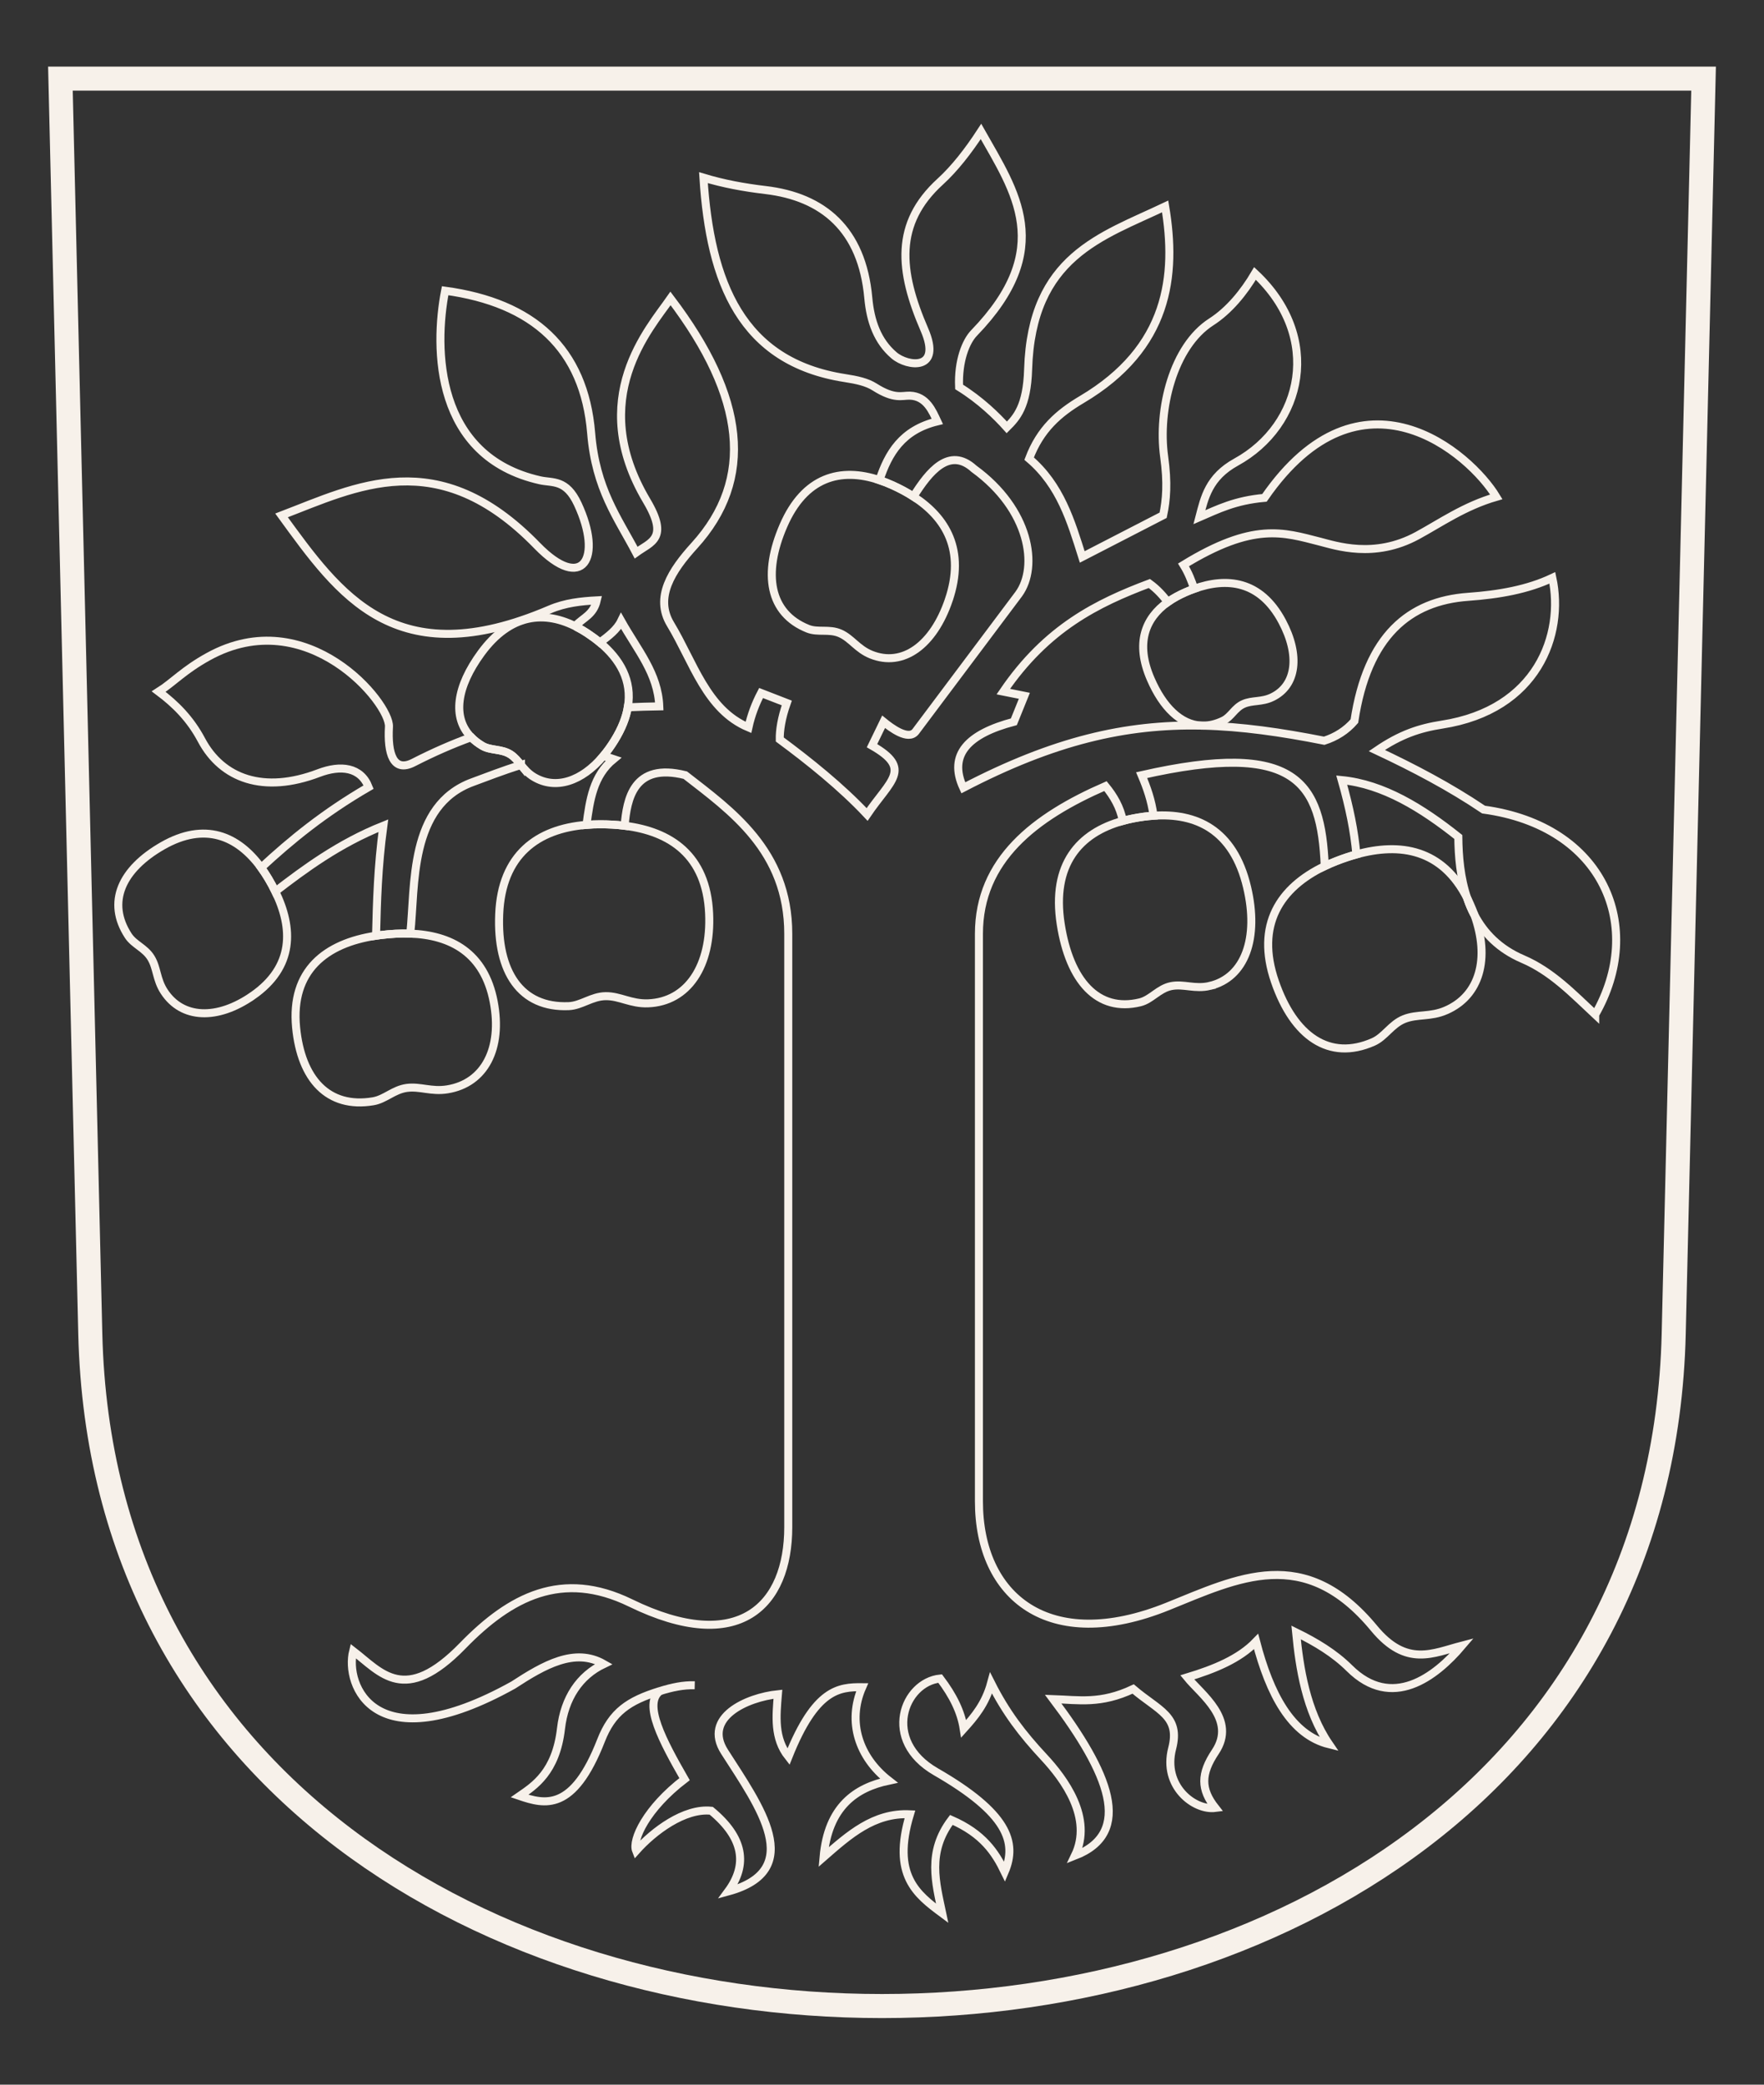
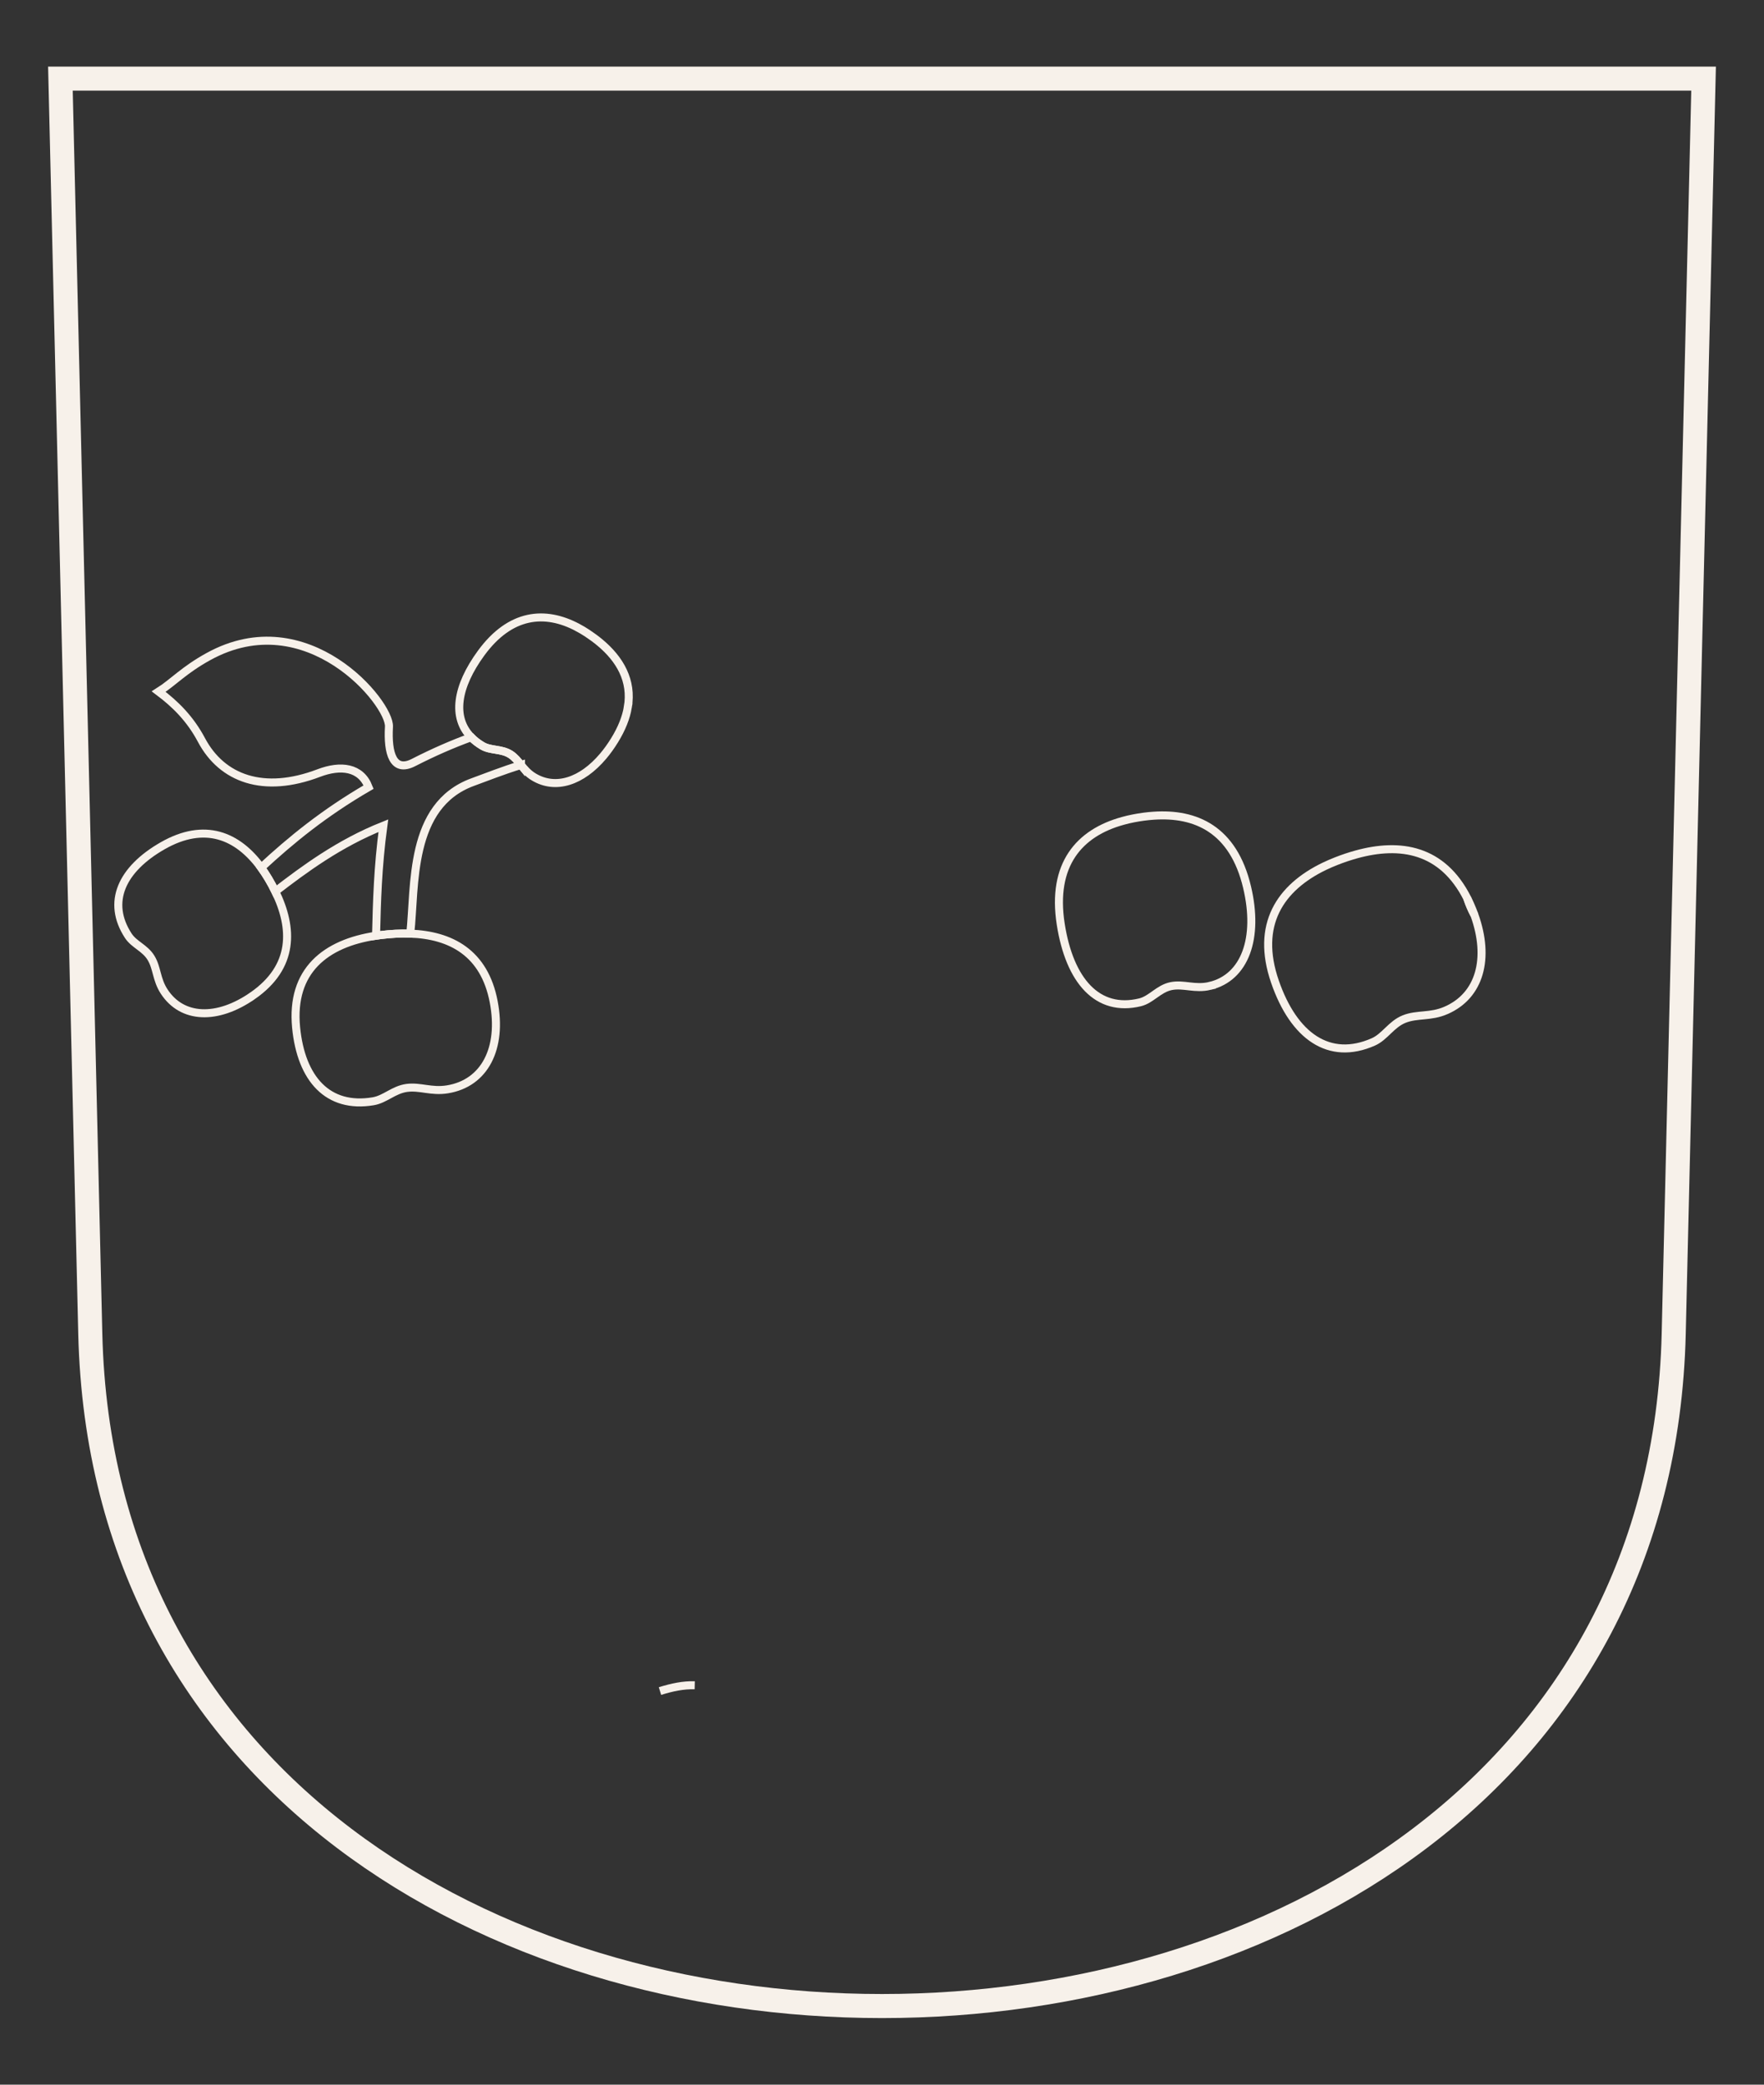
<svg xmlns="http://www.w3.org/2000/svg" id="Ebene_1" data-name="Ebene 1" viewBox="0 0 440 520">
  <rect x="0" y="0" width="440" height="520" fill="#333333" stroke="none" />
  <defs>
    <style>
      .cls-1 {
        stroke-width: 2px;
      }

      .cls-1, .cls-2 {
        fill: none;
        stroke: #f7f1ea;
      }

      .cls-2 {
        fill-rule: evenodd;
        stroke-width: 6px;
      }
    </style>
  </defs>
  <path class="cls-1" d="M129.948,190.812c-4.57,1.41-8.79,3.08-12.09,4.29-15.91,5.84-14.24,25.86-15.52,37.78-2.43-.09-4.97.05-7.54.38-.33.04-.67.09-1,.14.22-8.5.41-16.96,1.82-27.44-11.12,4.43-19.78,10.91-26.95,16.41-.51-1.06-1.09-2.12-1.71-3.17-.58-.97-1.19-1.9-1.82-2.77,7.43-6.87,15.66-13.64,26.8-20.1-1.96-4.98-6.94-5.59-12.43-3.5-13.76,5.24-24.13,1.4-29.25-8.23-2.84-5.35-6.56-9-10.68-12.09,3.65-2.3,6.23-5.34,12.43-8.75,24.62-13.55,45.35,11.66,45.01,17.51-.38,6.65,1.04,11.55,6.13,8.93,4.92-2.52,9.7-4.61,14.38-6.31h.01c.76.79,1.68,1.5,2.75,2.14,2.07,1.24,4.78.7,7.02,2.13,1.1.71,1.84,1.66,2.64,2.65Z" />
-   <path class="cls-1" d="M397.898,253.072c-5.5-5.13-10.84-10.75-18.04-13.83-5.94-2.54-9.71-6.5-12.09-11.02,0-.01-.01-.02-.02-.04-.7-1.32-1.28-2.69-1.76-4.09,0-.01,0-.02-.01-.03-1.75-5.1-2.18-10.54-2.23-15.29-9.08-7.23-18.72-13.18-29.08-14.19,1.94,6.83,3.14,12.69,3.66,18.54-1.67.46-3.35,1.02-5.02,1.68-.99.39-1.95.8-2.87,1.24-.9-20.86-6.93-31.47-45.68-22.69,1.3,3.07,2.46,6.27,2.97,10.12-1.65.11-3.33.34-5.02.67-.9.17-1.78.38-2.63.62-.68-3.48-2.33-6.22-4.34-8.68-17.63,7.68-31.56,18.38-31.56,36.85v141.57c0,23.77,17.39,38.17,47.06,26.21,17.58-7.09,34.14-15.58,51.49,5.43,8.11,9.82,14.69,6.22,21.96,4.33-6.72,7.92-17.52,16.13-28.09,5.65-3.78-3.75-8.38-6.51-13.31-8.93.85,8.85,2.5,19.52,8.24,27.9-9.49-2.34-14.8-12.54-18.22-25.63-4.2,4.37-10.42,6.89-17.17,8.94,3.49,4.29,12.37,10.52,7.01,18.56-3.68,5.51-3.68,9.34,0,14.01-5.25.68-13.21-5.43-10.78-14.81,2.11-8.14-3.37-9.44-9.72-14.86-8.12,3.83-13.56,2.73-19.95,2.52,13.79,18.29,20.19,33.32,5.42,39.06,4.55-9.39-2.65-19.13-7.75-24.6-5.36-5.75-9.48-11.13-13.16-18.44-1.39,5.12-4.07,8.32-6.83,11.38-.66-4.26-2.66-8.27-5.88-12.53-8.98.91-14.69,15.41-1.05,23.26,17.89,10.31,20.3,17.57,17.16,24.96-2.35-4.84-5.42-9.51-13.31-12.96-6.08,8.07-3.89,15.66-2.28,23.29-6.35-4.72-12.64-9.49-8.05-24.69-9.02-.43-15.25,5.19-21.54,10.68,1.14-12.6,8.01-17.33,16.27-19.07-7.45-5.8-10.43-14.67-6.64-23.31-5.81-.05-11.66.46-18.39,17.34-3.64-4.59-3.08-10.1-2.63-15.59-7.76.81-18.8,5.77-13.31,14.36,8.67,13.55,20.44,29.53.88,34.85,4.95-6.71,3.92-13.43-4.2-20.14-6.66-.71-14.41,5.1-18.74,9.98-1.05-2.67,2.54-10.57,12.08-17.86-5.42-9.45-10.44-18.83-6.13-21.98-7.86,2.42-11.93,5.22-14.71,12.35-6.95,17.82-14.01,15.97-20.31,13.83,3.67-2.54,9.08-5.96,10.33-16.81.88-7.62,4.63-13.23,10.68-16.11-7.23-4.15-14.9.23-22.59,5.25-34.81,19.36-42.03-.09-39.93-8.49,6.93,5.33,12.82,13.6,27.32-1.32,11.88-12.22,24.78-19,41.86-10.68,27.16,13.25,39.35.58,39.35-18.91v-147.99c0-20.78-14.37-30.76-25.69-39.58-12.97-3.24-14.56,6.04-15.13,12.62-1.96-.25-4-.36-6.06-.36-1.18,0-2.33.04-3.45.14.82-6.14,1.66-12.24,6.77-16.42-.85-.3-1.72-.54-2.61-.72.99-1.17,1.94-2.49,2.84-3.95,1.82-2.95,2.88-5.69,3.31-8.23,2.61-.12,5.22-.2,7.85-.24-.34-8.25-5.35-13.89-9.51-21.29-1.05,2.17-3.15,3.76-5.3,5.37-.99-.82-2.05-1.6-3.17-2.34-.79-.52-1.58-.99-2.38-1.41,0-.01-.01-.01-.01-.01l-.47-.46c1.87-1.99,4.42-2.69,5.25-6.3-3.91.21-7.87.62-11.73,2.27-38.57,16.52-52.51-3.7-66.9-23.46,18.5-7.06,39-17.96,63.74,7.53,11.41,11.74,16.44,3.16,10.16-10.34-2.91-6.26-6.24-5.23-9.45-5.95-26.2-5.91-26.46-32.86-23.65-47.29,21.92,2.99,34.69,14.35,36.43,35.56,1.14,13.95,6.65,21.08,11.21,29.77,3.69-2.68,8.26-3.47,2.62-12.96-15.13-25.49.73-42.91,5.96-50.44,18.73,24.68,21.01,45.09,5.95,61.65-5.7,6.26-9.98,12.94-5.95,19.61,5.72,9.47,8.96,21.34,19.44,25.74.68-3.1,1.77-5.94,3.15-8.58l6.41,2.49c-1.35,3.8-1.79,6.88-1.75,9.1,7.22,5.34,15.38,11.86,21.79,18.71,5.77-8.52,11.41-11.34,1.22-17.16l2.89-5.96c1.85,1.5,6.14,4.75,7.97,2.46l25.74-34.33c4.95-6.81,2.78-21.1-11.16-31.23-6.14-5.6-11.19.66-15.11,6.92-1.62-1.05-3.37-1.98-5.2-2.81-1.1-.5-2.19-.93-3.27-1.29,2.2-6.66,5.61-12.51,14.42-14.65-1.19-2.53-2.69-6.28-6.83-6.42-1.98-.06-3.82,1-8.8-2.16-1.9-1.21-4.37-1.76-7.43-2.23-25.85-4.03-33.59-23.85-35.27-49.99,5,1.51,10.06,2.45,15.48,3.09,14.33,1.69,24.08,9.76,25.64,26.88.53,5.86,2.29,10.83,6.43,14.36,3.37,2.86,12.07,3.98,7.56-6.44-6.32-14.61-7.49-26.46,3.96-36.9,3.53-3.22,6.96-7.59,10.16-12.51,8.53,15.08,18.61,29.24-1.74,50.28-2.01,2.08-4,6.91-3.72,13.44,5.3,3.28,9.38,7.27,11.9,10.09,2.42-2.41,5.04-5.2,5.32-14.49.86-28.21,18.35-33.09,34.18-40.62,2.89,17.21.96,35.27-20.81,48.17-5.78,3.43-10.35,7.42-13.12,14.74,7.8,6.63,10.44,15.61,13.25,24.52l20.18-10.4c.8-3.8,1.16-8.04.25-14.62-1.62-11.72,2.22-27.48,11.76-33.61,4.45-2.86,8.15-7.41,10.9-12.08,16.96,15.86,11.99,37.86-4.7,47.05-6.84,3.77-7.9,8.87-9.17,13.75,4.63-2,8.9-4.18,16.23-4.83,24.11-34.95,51.27-11.08,57.83-.25-7.95,2.3-13.88,6.5-19.69,9.66-10.75,5.84-20.3,2.53-24.4,1.49-9.02-2.3-16.45-4.9-33.93,5.82,1.23,1.99,2,3.98,2.66,5.97-.71.25-1.42.53-2.13.84-1.63.71-3.12,1.53-4.44,2.46-1.23-1.58-2.57-3.15-4.61-4.63-12.92,4.87-25.59,11.05-36.43,26.97l5.25,1.05-2.62,6.48c-11.31,2.98-16.47,8.13-12.61,16.47,22.61-11.78,40.52-15.9,59.31-15.52.17,0,.33.01.5.01,9.58.23,19.41,1.63,30.21,3.77,2.96-.95,5.49-2.55,7.53-4.9,3.19-21.32,13.73-29.95,28.37-31,7.78-.56,14.85-1.82,21.01-4.73,3.02,14.14-3.73,32.9-27.49,36.6-5.64.88-10.36,2.43-16.29,6.48,9.17,4.31,18.15,9.01,26.62,14.72,30.1,4.1,40.38,29.33,27.85,51.13Z" />
-   <path class="cls-1" d="M161.648,250.272c-4.29.16-7.01-1.83-10.56-1.79-3.49.03-6.06,2.36-9.23,2.49-12.01.5-17.94-8.58-17.34-22.94.61-14.84,9.57-21.29,21.77-22.28,1.12-.1,2.27-.14,3.45-.14,2.06,0,4.1.11,6.06.36,11.34,1.41,20.42,7.27,21.08,21.88.6,13.06-5.32,22.04-15.23,22.42Z" />
  <path class="cls-1" d="M111.618,271.722c-4.02.66-6.83-.8-10.16-.35-3.29.45-5.41,2.84-8.39,3.33-11.24,1.88-17.96-5.53-19.21-18.42-1.36-14.18,7.37-21,19.94-22.88.33-.05.67-.1,1-.14,2.57-.33,5.11-.47,7.54-.38,10.08.37,18.48,4.75,20.81,17.01,2.21,11.59-2.24,20.31-11.53,21.83Z" />
  <path class="cls-1" d="M63.018,248.382c-8.84,6.14-17.62,5.83-22.1-1.1-1.94-3-1.71-5.83-3.25-8.35-1.51-2.49-4.22-3.3-5.67-5.52-5.46-8.38-1.65-16.6,8.6-22.46,10.46-5.96,18.67-2.56,24.54,5.48.63.87,1.24,1.8,1.82,2.77.62,1.05,1.2,2.11,1.71,3.17,4.47,9.15,4.76,18.78-5.65,26.01Z" />
-   <path class="cls-1" d="M236.658,149.652c-3.84,11.31-11.46,16.84-19.38,13.63-3.43-1.39-4.91-4.06-7.71-5.29-2.76-1.21-5.54-.15-8.08-1.17-9.61-3.86-11.28-13.69-6.08-25.69,5.28-12.19,14.24-14.62,23.96-11.37,1.08.36,2.17.79,3.27,1.29,1.83.83,3.58,1.76,5.2,2.81,8.13,5.25,13.01,13.39,8.82,25.79Z" />
  <path class="cls-1" d="M360.708,252.022c-3.93,1.72-7.2.86-10.48,2.18-3.24,1.31-4.78,4.42-7.69,5.7-11,4.85-19.83-1.44-24.52-15.03-4.89-14.16,1.25-23.48,12.42-28.83.92-.44,1.88-.85,2.87-1.24,1.67-.66,3.35-1.22,5.02-1.68,10.91-3.01,21.43-1.34,27.65,10.94.01.01.01.02.01.03.48,1.4,1.06,2.77,1.76,4.09.01.02.02.03.02.04,3.89,10.83,1.36,20.12-7.06,23.8Z" />
  <path class="cls-1" d="M367.748,228.182c-.7-1.32-1.28-2.69-1.76-4.09.25.48.49.98.72,1.5.39.87.74,1.74,1.04,2.59Z" />
  <path class="cls-1" d="M301.808,245.922c-3.78.9-6.58-.59-9.72.06-3.1.64-4.93,3.36-7.73,4.04-10.57,2.56-17.57-5.33-19.78-19.52-2.31-14.86,4.62-22.76,15.5-25.74.85-.24,1.73-.45,2.63-.62,1.69-.33,3.37-.56,5.02-.67,10.52-.73,19.91,3.38,23.33,17.81,3.03,12.71-.52,22.55-9.25,24.64Z" />
-   <path class="cls-1" d="M317.328,173.912c-2.63,1.27-4.97.7-7.18,1.69-2.19.97-3.06,3.2-5.01,4.15-1.73.84-3.42,1.25-5.05,1.25-.17,0-.33-.01-.5-.01-5.08-.27-9.5-4.52-12.58-11.65-3.83-8.84-1.43-15.1,4.29-19.17,1.32-.93,2.81-1.75,4.44-2.46.71-.31,1.42-.59,2.13-.84,8.14-2.91,16.5-2.08,21.94,8.12,4.5,8.44,3.62,15.98-2.48,18.92Z" />
  <path class="cls-1" d="M156.598,176.432c-.43,2.54-1.49,5.28-3.31,8.23-.9,1.46-1.85,2.78-2.84,3.95-5.34,6.32-11.84,8.47-17.29,5.2-1.44-.86-2.35-1.95-3.2-3h-.01c-.8-.99-1.54-1.94-2.64-2.65-2.24-1.43-4.95-.89-7.02-2.13-1.07-.64-1.99-1.35-2.75-2.14h-.01c-4.83-4.94-3.63-12.62,2.48-20.98,7.28-9.95,15.93-10.72,24.07-6.4,0,0,.01,0,.01.01.8.42,1.59.89,2.38,1.41,1.12.74,2.18,1.52,3.17,2.34,4.98,4.16,8.11,9.49,6.96,16.16Z" />
  <path id="path1703" class="cls-1" d="M164.62,421.813c3.149-.963,5.766-1.513,8.669-1.445" />
  <path class="cls-2" d="M15.07,19.612l7.45,313.06c5.32,223.62,389.64,223.62,394.96,0l7.45-313.06H15.07Z" />
</svg>